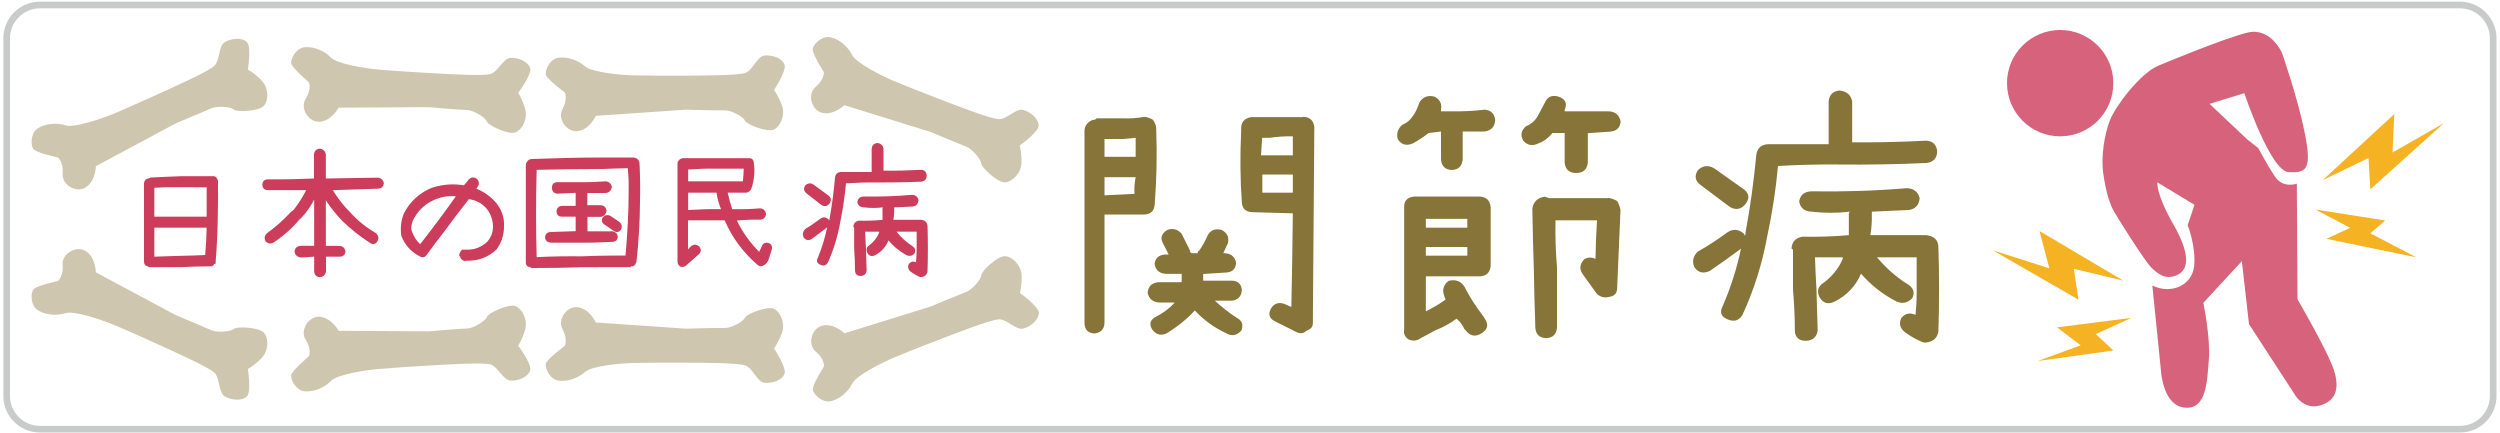
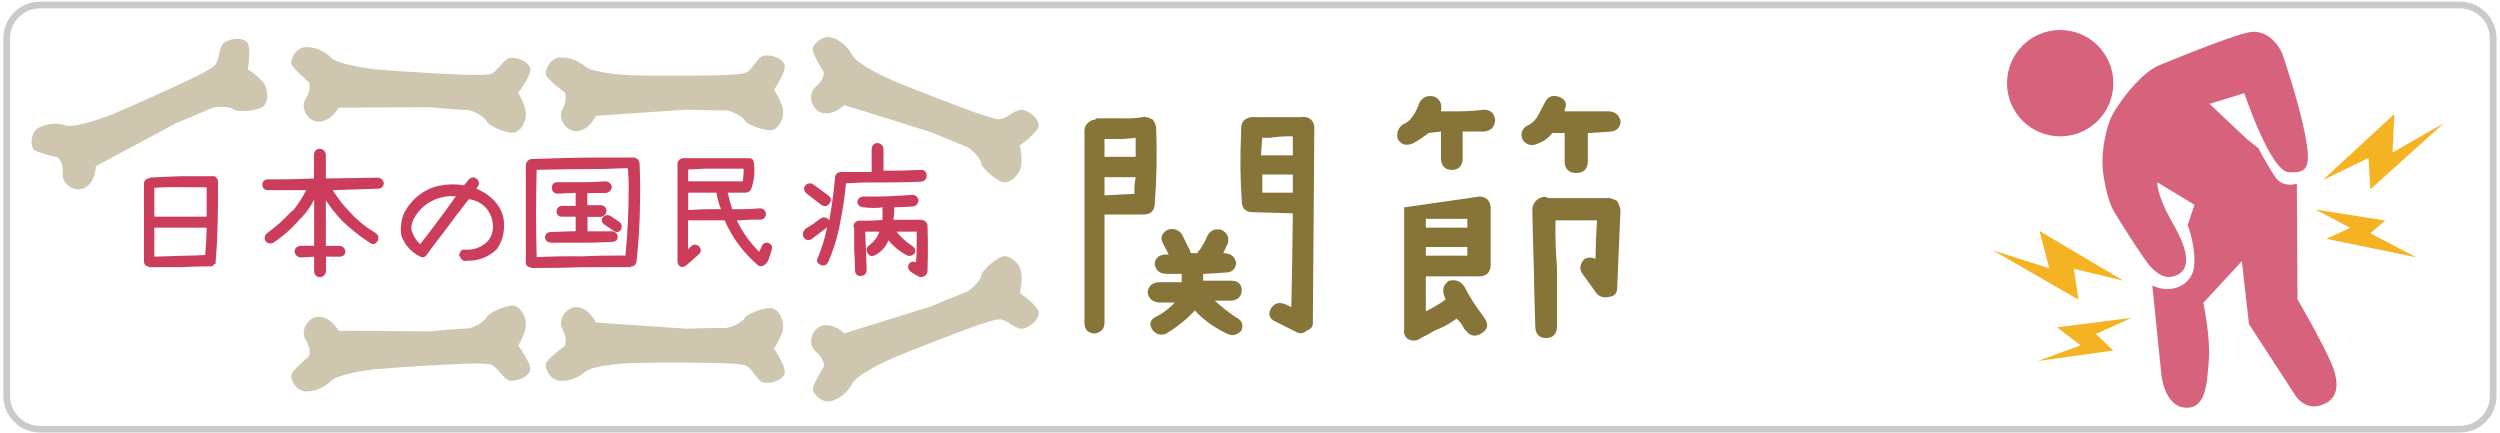
<svg xmlns="http://www.w3.org/2000/svg" version="1.1" id="レイヤー_1" x="0px" y="0px" viewBox="0 0 1500 260" style="enable-background:new 0 0 1500 260;" xml:space="preserve">
  <style type="text/css">
	.st0{fill:none;stroke:#C9CACA;stroke-width:4;stroke-miterlimit:10;}
	.st1{fill:#CB3D5A;}
	.st2{fill:#867439;}
	.st3{opacity:0.8;fill:#CB3D5A;enable-background:new    ;}
	.st4{fill:#F5B323;}
	.st5{opacity:0.41;fill:#867439;enable-background:new    ;}
</style>
  <g id="レイヤー_2_00000114751749339767161610000018108176338530707390_">
</g>
  <g id="レイヤー_4">
</g>
  <g id="レイヤー_3">
</g>
  <g id="レイヤー_1_00000121240766499299791890000003836178005364405397_">
    <g id="レイヤー_2_00000101062989552732552440000017766646837294468000_">
      <path class="st0" d="M1476.1,257.5H23.9c-11,0-19.9-9-19.9-19.9V22.9C4,12,13,3,23.9,3H1476c11,0,19.9,9,19.9,19.9v214.6    C1496,248.5,1487,257.5,1476.1,257.5z" />
    </g>
    <g>
      <path class="st1" d="M128.9,158.4h-0.5v0.5H128v0.5h-0.4c-0.2,0.2-0.3,0.3-0.5,0.4h-0.5h-0.5c-5.9,0-11.8,0.2-17.7,0.5h-18    c-0.7,0.1-1.3-0.1-1.7-0.5c-1.5-0.3-2.3-1.3-2.3-3V110c0.2-1.8,1.2-2.8,3.1-3c0.4-0.4,0.8-0.5,1.4-0.5c6.2-0.3,12.3-0.6,18.5-0.8    h17.8c0.7-0.1,1.5,0,2.2,0.4c0.8,0.8,1.3,1.7,1.4,2.7c0.1,6.4,0,12.8-0.1,19.2c-0.1,9.6-0.5,19.2-1.3,28.8v0.5v0.4v0.5h-0.5    L128.9,158.4L128.9,158.4z M109.4,112.3c-5.6-0.1-11.2,0-16.8,0.4v17.8V130H109h15v-8.3v-9.3L109.4,112.3L109.4,112.3z     M108.2,153.5c4.9-0.1,9.9-0.2,14.9-0.5c0.5-5.4,0.8-10.9,0.9-16.4h-15H93.1h-0.5V154C97.7,153.8,102.9,153.7,108.2,153.5z" />
      <path class="st1" d="M230.3,109.9c-0.2,2.1-1.4,3.2-3.4,3.3c-9.1,0.3-18.2,0.6-27.2,0.9c2.9,4.8,6.3,9.2,10.3,13.2    c4.5,5,9.7,9.2,15.6,12.6c1.5,1.4,1.8,3,0.9,4.8c-1.3,2-2.8,2.3-4.7,0.9c-5.9-3.8-11.4-8.2-16.5-13.1c-3.6-3.8-6.9-7.9-9.8-12.3    v27.3h8c2.1,0.1,3.3,1.2,3.8,3.3c-0.2,2-1.3,3.1-3.3,3.2h-8.4v8.9c-0.4,2.1-1.7,3.3-3.8,3.4c-2-0.2-3.1-1.3-3.3-3.4V154l-8,0.5    c-2.2-0.3-3.5-1.5-3.8-3.7c0.4-2.1,1.6-3.2,3.8-3.3h8v-27.8c-2,4-4.5,7.6-7.5,10.8l-1.5,1.4c-4.5,5.3-9.7,9.9-15.5,13.7    c-1.8,0.9-3.3,0.6-4.7-0.9c-0.9-1.8-0.6-3.4,0.9-4.8c5.2-3.7,9.9-7.9,14.2-12.6c0.5-0.4,1.2-0.9,1.8-1.4c2.9-3.7,5.4-7.6,7.5-11.8    h-23c-2.1-0.1-3.2-1.2-3.3-3.3c0.1-2,1.2-3.1,3.3-3.2c9.2,0.1,18.4-0.1,27.7-0.5V92.6c0.2-2,1.3-3.1,3.3-3.4    c2.1,0.2,3.4,1.3,3.8,3.4v14.5c10.3-0.2,20.6-0.3,31-0.5C228.6,106.7,229.9,107.8,230.3,109.9z" />
      <path class="st1" d="M281.3,107.6c1.4-1.3,2.9-1.5,4.5-0.5c1,0.7,1.5,1.6,1.5,2.7c0.1,0.8-0.1,1.4-0.5,1.8c-0.2,0.6-0.6,1.1-1,1.6    c4.6,1.9,8.6,4.7,11.7,8.3c3.5,4.2,5.2,9,4.9,14.4c0,5-1.5,9.6-4.4,13.7c-5.1,4.8-11.1,7.1-18.2,6.8l-0.5,0.2h0.7    c-2,0.2-3.4-0.7-4-2.7c-0.4-0.2-0.5-0.5-0.5-0.8c0.2-1.3,0.8-2.4,1.8-3.3h2.4c4.8,0.2,9-1.4,12.6-4.7c2.4-2.7,3.5-5.8,3.5-9.3    c-0.1-3.7-1.2-7.1-3.5-10.2c-2.8-3.5-6.5-5.5-11-6.1c-5.3,6.7-10.4,13.5-15.4,20.3c-3.4,4.3-6.7,8.7-9.9,13.1    c-1.1,1.6-2.5,1.9-4.2,0.9c-5.2-2.7-8.9-6.8-11-12.3c-0.7-4.6-0.2-9.1,1.5-13.4c3.7-7.2,9.3-12.3,16.7-15.4    c6.4-2.1,12.9-2.6,19.3-1.5C279.2,110.3,280.3,109,281.3,107.6z M247.3,139.2c1,2.8,2.6,5.3,4.8,7.3c7.3-9.3,14.4-18.8,21.4-28.7    c-4.2-0.4-8.2,0.2-12,1.7c-5.7,2.3-10.1,6.1-13.1,11.5c-1,1.8-1.5,3.5-1.6,5.3C246.7,137.5,246.9,138.4,247.3,139.2z" />
      <path class="st1" d="M380.9,158.9c-0.1,0.3-0.2,0.5-0.5,0.5H380v0.4h-0.5H379h-0.5v0.5H349c-9.7,0.4-19.3,0.5-29,0.5    c-0.7,0.2-1.3,0-1.8-0.5c-1.9-0.1-2.8-1.2-2.7-3.2v-58c0-0.9,0.3-1.6,0.9-2.3c0.7-0.9,1.6-1.4,2.7-1.4c14.1-0.5,28.2-0.9,42.3-0.9    H380c2.1,0.2,3.3,1.3,3.7,3.2c0.4,7.9,0.5,15.7,0.3,23.6c-0.1,12-0.8,23.9-2.1,35.7v0.5c-0.3,0.1-0.5,0.2-0.5,0.5v0.5    C381.1,158.6,381,158.8,380.9,158.9z M349.1,153.8c8.7-0.4,17.5-0.5,26.2-0.5c1.2-13.1,1.9-26.2,1.9-39.5    c0.1-4.3-0.1-8.6-0.5-12.9c-5.1,0.1-10.1,0.3-15.2,0.5c-13.2,0-26.4,0.2-39.5,0.5c-0.5,17.5-0.5,35,0,52.4    C331,153.8,340,153.7,349.1,153.8z M367,138.7c2.1,0.2,3.3,1.3,3.7,3.2c-0.1,2-1.2,3.1-3.1,3.2c-7.1,0.4-14.2,0.6-21.3,0.5h-15.6    c-2.1-0.1-3.4-1.1-3.7-3.1c0.2-2.2,1.4-3.3,3.7-3.3l14.7-0.5V130h-8.2c-2.1,0-3.2-1.1-3.3-3.2c0.2-2,1.3-3.1,3.3-3.3h8.2v-7.8    l-11,0.5c-2.2-0.2-3.3-1.5-3.2-3.7c0-2.1,1.1-3.1,3.2-3.2h12.5c5.5,0.1,11-0.1,16.6-0.5c1.9,0.2,3.1,1.3,3.6,3.3    c-0.3,2.1-1.5,3.4-3.6,3.7h-11.1v7.3h7.8c2.2,0.1,3.4,1.2,3.7,3.3c-0.2,2-1.3,3.2-3.2,3.7h-8.2v8.7H367V138.7z M371.7,133.2    c1.4,1.3,1.7,2.9,0.9,4.6c-1.2,1.5-2.5,1.8-4.1,0.9l-6-4.1c-1.5-1.1-1.8-2.5-0.9-4.1c1.3-1.5,2.8-1.8,4.6-1L371.7,133.2z" />
      <path class="st1" d="M460.9,145.7c1.9,0.7,2.6,2,2.2,3.9c-0.6,1.8-1.2,3.7-1.8,5.7c-0.6,2-1.8,3.4-3.6,4.2    c-1.2,0.5-2.2,0.3-3.1-0.5c-8.7-7.5-15.3-16.4-19.8-26.8h-3.1h-18.4h-0.5v17.4c0.7-0.7,1.5-1.5,2.2-2.2c1.6-0.9,3.1-0.8,4.5,0.5    c1.3,1.6,1.3,3.1,0,4.5l-7.6,6.7c-1.1,1-2.3,1.3-3.6,0.9c-1.2-0.7-1.8-1.7-1.8-3.1V99v-1.4c0.5-1.5,1.6-2.4,3.1-2.7h20.3h19.3    c1.8-0.1,2.9,0.8,3.1,2.7c0.7,5.2,0.3,10.3-1.4,15.3c-0.5,1.5-1.6,2.4-3.1,2.7h-11.2c0.8,3.4,1.7,6.7,2.7,9.9    c5.6,0.1,11.1,0,16.7-0.5c2,0.1,3.2,1.2,3.6,3.2c-0.1,2.1-1.2,3.3-3.1,3.6c-4.8-0.1-9.6,0.1-14.4,0.5c3.4,7,7.9,13.3,13.4,18.8    c0.5-1,1-2.1,1.5-3.1C457.6,146.1,458.9,145.4,460.9,145.7z M429.9,101.2c-5.7-0.1-11.4,0.1-17,0.5v7.1h32.8    c0.3-2.3,0.5-4.7,0.5-7.1v-0.5H429.9z M431.7,125.5h0.9c-1.3-3.2-2.2-6.5-2.7-9.9h-17V126h0.5    C419.4,125.6,425.5,125.4,431.7,125.5z" />
      <path class="st1" d="M526,109.5c-6.2-0.1-12.4,0.1-18.4,0.5c-0.7,7.6-1.8,15.1-3.3,22.5c-1.5,8.7-4,17-7.5,24.9    c-1.1,1.9-2.7,2.4-4.7,1.4c-1.9-0.9-2.4-2.2-1.4-4.1c2.4-5.9,4.3-12,5.6-18.3c-3.2,2.4-6.3,4.8-9.4,7.1c-1.9,1-3.5,0.6-4.7-1    c-0.9-1.8-0.5-3.5,0.9-5.1c3.1-1.8,6.1-3.9,9-6.1c1.8-1.3,3.5-1.1,5.2,0.5v0.5c0.3-0.1,0.4-0.4,0.4-0.9c1.5-8.2,2.6-16.6,3.3-24.9    c0.3-2.1,1.5-3.2,3.7-3.3h1H523V89.3c0.2-2.1,1.3-3.2,3.3-3.5c2.2,0.2,3.5,1.4,3.8,3.5v13.1c7.5,0.1,15-0.1,22.6-0.5    c2,0.1,3.1,1.2,3.3,3.3c0,2.3-1.1,3.5-3.3,3.8C543.8,109.4,534.8,109.5,526,109.5z M484,116.1c-1.7-1.3-2-2.9-0.9-4.8    c1.6-1.5,3.3-1.7,5.1-0.5l9.1,6.7c1.5,1.3,1.6,2.9,0.4,4.6c-1.3,1.7-2.8,2-4.7,1L484,116.1z M556.5,135.3c0.3,9.3,0.3,18.5,0,27.6    c-0.2,1.3-0.9,2.2-1.9,2.8c-0.9,0.5-1.8,0.6-2.7,0.5c-2-0.9-3.9-2-5.6-3.3c-1.5-1.3-1.8-2.8-1-4.5c1.2-1.5,2.6-1.8,4.3-1    c0.3-3.1,0.4-6.1,0.4-9.3V139h-8.8h-3.3c2.7,3.4,5.8,6.2,9.3,8.5c1.9,1.2,2.4,2.7,1.5,4.6c-1.4,1.5-3,1.8-4.8,1    c-4.2-2.3-7.8-5.2-10.8-8.9c-1.6,4-4.3,6.9-8,8.9c-2,1-3.6,0.6-4.7-1.4c-0.9-2-0.5-3.5,1.4-4.7c2.6-2,4.5-4.5,5.7-7.5V139h-8.4    c0.1,3.5,0.3,7,0.5,10.4c0.1,4.3,0.2,8.6,0.4,12.9c-0.3,2.1-1.5,3.2-3.7,3.3c-2.1-0.1-3.2-1.2-3.3-3.3c0-4.3-0.2-8.6-0.5-12.9    v-12.8c-0.1-0.2-0.2-0.3-0.5-0.4c0.1-2.1,1.2-3.4,3.3-3.8c4.8,0.1,9.5,0,14.2-0.5v-6.6c-0.1-0.4,0.1-0.7,0.4-0.9    c-3.9,0.5-7.8,0.5-11.7,0c-2.2-0.1-3.5-1.2-3.8-3.3c0.4-2.1,1.6-3.1,3.8-3.2c9.7,0.2,19.4-0.2,29.1-1c2.1,0.1,3.4,1.2,3.8,3.2    c-0.2,2.2-1.3,3.5-3.3,3.8c-3.8,0.2-7.5,0.4-11.3,0.5v0.9c0.1,2.3-0.1,4.5-0.5,6.6h5.2h11.7C554.9,132.2,556.2,133.3,556.5,135.3z    " />
    </g>
    <g>
      <path class="st2" d="M692.8,123c-0.4,3.6-2.4,5.5-6.1,5.7h-24v65c-0.1,3.8-2.2,5.9-6.1,6.4c-4-0.3-5.9-2.5-5.9-6.4V78.6    c0-3.1,1.7-5.3,5-6.7c0.7,0.2,1.5-0.1,2.3-0.9h15.7c4.3,0.2,8.6-0.1,13-0.9c1.7,0.2,3.4,0.8,5,1.7c1.2,1.6,1.9,3.3,2,5    C694.3,92.4,694,107.8,692.8,123z M673.7,83.4h-11v10.7h10.1h8.6v-5v-6.4C678.7,82.9,676.1,83.2,673.7,83.4z M662.7,106.3v10.9    l18-0.9c-0.2-3.2,0-6.5,0.7-10h-8.6H662.7z M745.1,174c-0.2,3.8-2.2,5.9-5.9,6.4h-10.3c4,3.7,8.3,7.1,13,10.2    c3.4,1.7,4.3,4.3,2.9,7.8c-2.8,2.9-5.7,3.4-8.8,1.7c-7.3-3.4-13.7-8-19.1-13.8c-5,5.4-10.8,10-17.1,13.8c-3.5,1.5-6.4,0.6-8.6-2.6    c-1.9-3.3-1-5.9,2.7-7.6c4.2-2.2,7.9-5,11-8.4h-9.5c-3.7-0.3-6-2.2-6.8-5.7c0.2-4,2.5-6.2,6.8-6.5H709v-5h-9.4    c-4-0.2-6.2-2.2-6.8-5.9c0.2-3.3,2.2-5.2,5.9-5.7h2.5l-3.4-6.7c-1.8-3.3-0.9-6,2.7-8.1c3.4-1.1,6.2-0.3,8.5,2.4l5,10    c-0.1,0.7,0.2,1.2,0.9,1.6h3.8c-0.2-0.7,0.1-1.2,0.9-1.6c1.9-2.8,3.6-5.8,5-9.1c1.7-3.1,4.4-4.2,8.3-3.3c3.5,1.8,4.7,4.5,3.8,8.1    c-1,2.1-1.9,4-2.7,5.9h0.7c4,0.2,6.3,2.2,7,5.9c-0.4,3.6-2.3,5.5-5.9,5.7l-13.9,0.9v4H739C742.9,168.5,744.8,170.5,745.1,174z     M781.6,70.1c4.1,0,6.4,2,7,5.9l-0.9,117.7c0.1,2.3-1.1,3.8-3.8,4.7c-1.7,1.7-3.7,2-5.9,0.9l-13-6.5c-3.5-1.7-4.3-4.4-2.3-7.9    c2-3,4.8-3.8,8.3-2.4c1.3,0.6,2.6,1.2,3.8,1.7c0.4-18.6,0.7-37.3,0.9-56.2l-24.5-0.7c-3.8-0.2-5.9-2.2-6.1-5.9    c-1-14.1-1.1-28.4-0.4-42.7V77c0-3.7,1.9-5.9,5.8-6.7h10.3h20h0.8V70.1z M761.8,82.7h-4.5c-0.2,3.6-0.5,7.1-0.7,10.5h8.5h10.6    V81.8C770.9,81.7,766.3,82,761.8,82.7z M757.3,115.6h18.4v-10.9h-10.6h-7.7v10.9H757.3z" />
-       <path class="st2" d="M890.8,65.8c3.8,0.3,5.9,2.4,6.3,6.2c-0.2,4-2.3,6.3-6.3,6.9h-13.2v16.9c-0.4,3.9-2.5,6-6.5,6.2    c-4-0.2-6.1-2.3-6.5-6.2V78.9l-7.4,0.9c-3,2.3-6.1,4.4-9.4,6.2c-4,1.7-7,0.9-9.2-2.6c-0.8-3.4,0.1-6.3,2.9-8.6    c2.6-1,4.7-2.8,6.3-5.3c1.7-2.4,2.9-5.1,3.8-7.9c2-3.4,5.1-4.7,9.2-3.6c3.2,1.7,4.5,4.4,3.8,7.9v0.9h6.5    C877.7,66.9,884.2,66.6,890.8,65.8z M887.9,117.9c4,0.3,6.1,2.5,6.5,6.4v35.3c-0.4,3.9-2.5,6-6.5,6.2h-32.4v21    c4.2-2.1,8.2-4.4,11.9-7.1c-0.4-0.7-0.7-1.5-0.9-2.4c-1.3-3.4-0.4-6.4,2.7-8.8c4.1-1,7.2,0.1,9.4,3.4c3.1,6.1,6.8,11.9,11.2,17.6    l1.1,1.7c2.4,3.6,1.7,6.5-2,8.8s-6.8,1.7-9.4-1.7l-0.9-0.9c-1.1-2.4-2.6-4.5-4.7-6.2c-4,3-8.3,5.3-13,7.1    c-2.8,1.6-5.5,3.1-8.3,4.5c-2.3,1.7-4.7,2-7.4,0.9c-2.3-1.5-3.2-3.6-2.7-6.2v-73.2c-0.1-4,2-6.1,6.5-6.4h0.9L887.9,117.9    L887.9,117.9z M880.4,136.6v-5.3h-24.9v5.3H880.4z M855.5,153.4h24.9v-5.2h-24.9V153.4z M931.4,79.8c-2.2,2.9-4.9,4.9-8.3,6.2    c-3.6,1.8-6.7,1.3-9.2-1.7c-1.8-3.3-1.2-6.2,1.8-8.6c2.8-1.1,4.9-2.9,6.5-5.3c1.6-2.8,3.1-5.7,4.7-8.8c1.6-3.6,4.3-4.8,8.3-3.6    c4.1,1.5,5.3,4.1,3.6,7.9v0.9h6.5h19.5c4.3,0,6.8,2.1,7.6,6.2c-0.4,3.8-2.6,5.8-6.7,6c-4.3,0.3-8.6,0.6-13,0.9v17.7    c-0.5,4.3-2.9,6.3-7.4,6.2c-4-0.2-6.1-2.3-6.5-6.2V79.8H931.4z M964.7,118.7c1.9,0.2,3.8,0.9,5.6,1.9c1,1.7,1.6,3.5,2,5.3l-2,46.9    c0,3.1-1.6,4.9-4.7,5.3c-2.8,0.8-5.2,0.2-7.4-1.7l-8.3-11.5c-2.5-3.3-2.2-6.5,0.9-9.6c2.2-1,4.3-1,6.5,0    c0.1-7.7,0.4-15.4,0.9-23.1h-24.9c-0.2,9.5,0.1,19,0.9,28.3v36.2c-0.4,3.9-2.5,6-6.5,6.2c-4.1-0.2-6.2-2.3-6.5-6.2    c-0.4-11.6-0.7-23.3-0.9-35.1c-0.4-12.1-0.7-24.2-0.9-36.4c0.6-4.1,3.1-6.5,7.4-7.2c0.8,0.3,1.7,0.6,2.7,0.9h35.2V118.7z" />
-       <path class="st2" d="M1103,98.7c-12.3-0.1-24.3,0.2-36.2,0.9c-1.3,14.2-3.5,28.4-6.5,42.4c-3,16.3-7.9,31.9-14.8,46.9    c-2.2,3.6-5.2,4.4-9.2,2.6c-3.7-1.6-4.6-4.2-2.7-7.8c4.8-11.1,8.5-22.6,11-34.5c-6.2,4.6-12.4,9-18.6,13.3    c-3.7,1.8-6.8,1.2-9.2-1.9c-1.7-3.4-1.1-6.7,1.8-9.6c6.1-3.4,12-7.3,17.7-11.5c3.5-2.4,6.9-2.1,10.3,0.9v0.9    c0.6-0.1,0.8-0.7,0.7-1.7c2.9-15.5,5-31.1,6.5-46.9c0.6-3.9,3-6,7.2-6.2h2h34.2V60.8c0.4-3.9,2.5-6.1,6.5-6.5    c4.3,0.5,6.8,2.6,7.6,6.5v24.6c14.7,0.1,29.5-0.2,44.5-1c3.8,0.2,6,2.3,6.5,6.2c0,4.3-2.2,6.7-6.5,7.2    C1138,98.6,1120.5,98.9,1103,98.7z M1020.5,111.1c-3.4-2.4-4-5.4-1.8-9c3.1-2.9,6.5-3.2,10.1-0.9l17.8,12.6c3,2.5,3.2,5.4,0.7,8.6    s-5.6,3.8-9.2,1.9L1020.5,111.1z M1163,147.3c0.6,17.6,0.6,34.9,0,51.9c-0.5,2.4-1.7,4.2-3.8,5.3c-1.8,0.9-3.6,1.2-5.4,0.9    c-4-1.6-7.6-3.7-11-6.2c-2.9-2.4-3.5-5.2-2-8.4c2.3-2.8,5.1-3.4,8.5-1.9c0.6-5.7,0.8-11.5,0.7-17.4v-17.1h-17.3h-6.5    c5.3,6.3,11.3,11.7,18.2,16c3.7,2.2,4.7,5.1,2.9,8.6c-2.8,2.8-5.9,3.4-9.4,1.9c-8.2-4.2-15.3-9.8-21.3-16.7    c-3.2,7.5-8.5,13-15.7,16.7c-4,2-7,1.1-9.2-2.6c-1.8-3.7-0.9-6.6,2.7-8.8c5-3.8,8.8-8.5,11.2-14.1v-1H1089    c0.2,6.5,0.5,13.1,0.9,19.6c0.2,8.2,0.5,16.3,0.7,24.3c-0.6,4-3,6.1-7.2,6.2c-4.2-0.1-6.4-2.2-6.5-6.2c0-8-0.4-16.1-1.1-24.3    v-24.1c-0.1-0.3-0.4-0.6-0.9-0.7c0.2-4,2.4-6.4,6.5-7.2c9.4,0.2,18.7-0.1,27.9-0.9v-12.4c-0.1-0.7,0.1-1.3,0.7-1.7    c-7.7,0.9-15.4,0.9-23.1,0c-4.3-0.2-6.8-2.3-7.4-6.2c0.7-3.9,3.2-5.9,7.4-6c19.1,0.3,38.2-0.3,57.3-1.9c4.1,0.2,6.6,2.2,7.6,6    c-0.4,4.1-2.5,6.5-6.5,7.1c-7.4,0.3-14.8,0.7-22.2,1v1.7c0.1,4.3-0.2,8.4-0.9,12.4h10.3h23.1C1160,141.5,1162.4,143.5,1163,147.3z    " />
+       <path class="st2" d="M890.8,65.8c3.8,0.3,5.9,2.4,6.3,6.2c-0.2,4-2.3,6.3-6.3,6.9h-13.2v16.9c-0.4,3.9-2.5,6-6.5,6.2    c-4-0.2-6.1-2.3-6.5-6.2V78.9l-7.4,0.9c-3,2.3-6.1,4.4-9.4,6.2c-4,1.7-7,0.9-9.2-2.6c-0.8-3.4,0.1-6.3,2.9-8.6    c2.6-1,4.7-2.8,6.3-5.3c1.7-2.4,2.9-5.1,3.8-7.9c2-3.4,5.1-4.7,9.2-3.6c3.2,1.7,4.5,4.4,3.8,7.9v0.9h6.5    C877.7,66.9,884.2,66.6,890.8,65.8z M887.9,117.9c4,0.3,6.1,2.5,6.5,6.4v35.3c-0.4,3.9-2.5,6-6.5,6.2h-32.4v21    c4.2-2.1,8.2-4.4,11.9-7.1c-0.4-0.7-0.7-1.5-0.9-2.4c-1.3-3.4-0.4-6.4,2.7-8.8c4.1-1,7.2,0.1,9.4,3.4c3.1,6.1,6.8,11.9,11.2,17.6    l1.1,1.7c2.4,3.6,1.7,6.5-2,8.8s-6.8,1.7-9.4-1.7l-0.9-0.9c-1.1-2.4-2.6-4.5-4.7-6.2c-4,3-8.3,5.3-13,7.1    c-2.8,1.6-5.5,3.1-8.3,4.5c-2.3,1.7-4.7,2-7.4,0.9c-2.3-1.5-3.2-3.6-2.7-6.2v-73.2h0.9L887.9,117.9    L887.9,117.9z M880.4,136.6v-5.3h-24.9v5.3H880.4z M855.5,153.4h24.9v-5.2h-24.9V153.4z M931.4,79.8c-2.2,2.9-4.9,4.9-8.3,6.2    c-3.6,1.8-6.7,1.3-9.2-1.7c-1.8-3.3-1.2-6.2,1.8-8.6c2.8-1.1,4.9-2.9,6.5-5.3c1.6-2.8,3.1-5.7,4.7-8.8c1.6-3.6,4.3-4.8,8.3-3.6    c4.1,1.5,5.3,4.1,3.6,7.9v0.9h6.5h19.5c4.3,0,6.8,2.1,7.6,6.2c-0.4,3.8-2.6,5.8-6.7,6c-4.3,0.3-8.6,0.6-13,0.9v17.7    c-0.5,4.3-2.9,6.3-7.4,6.2c-4-0.2-6.1-2.3-6.5-6.2V79.8H931.4z M964.7,118.7c1.9,0.2,3.8,0.9,5.6,1.9c1,1.7,1.6,3.5,2,5.3l-2,46.9    c0,3.1-1.6,4.9-4.7,5.3c-2.8,0.8-5.2,0.2-7.4-1.7l-8.3-11.5c-2.5-3.3-2.2-6.5,0.9-9.6c2.2-1,4.3-1,6.5,0    c0.1-7.7,0.4-15.4,0.9-23.1h-24.9c-0.2,9.5,0.1,19,0.9,28.3v36.2c-0.4,3.9-2.5,6-6.5,6.2c-4.1-0.2-6.2-2.3-6.5-6.2    c-0.4-11.6-0.7-23.3-0.9-35.1c-0.4-12.1-0.7-24.2-0.9-36.4c0.6-4.1,3.1-6.5,7.4-7.2c0.8,0.3,1.7,0.6,2.7,0.9h35.2V118.7z" />
    </g>
    <circle class="st3" cx="1236.1" cy="49.9" r="31.9" />
    <path class="st3" d="M1399,218.5c-5.4-13-20.5-38.9-20.5-38.9l-0.4-69.4c0,0-8.2,3-13-4.1S1355,88.9,1355,88.9l-6.6-5.2l-22.7-21.4   l20.9-6.4c0,0,15.6,46.8,26.6,47.4c11,0.6,13.9-2,9.7-23.3c-4.2-21.2-13.7-48.2-13.7-48.2s-6.6-15.4-20.4-12.3   c-13.7,3.1-53.8,19.9-53.8,19.9c-11.3,4.9-25.9,24.6-29,32.7c-3.2,8.1-5.6,21.6-4,32.3s3.7,18,6.7,23c2.9,5,18.1,29.1,21.9,32.9   s8.6,8,15.7,4.7s8-12.5-2.4-30.6s-9.5-25-9.5-25l22.3,13.5l-4.1,12.2c0,0,5,12.5,3.9,24.4s-14.1,17.3-25.1,11.8l5.3,52.4   c0,0,1.4,19.9,14.3,20.9c13,1.1,13.2-15.7,14.3-28.7c1.1-13-3.3-34.2-3.3-34.2l23.1-25l4.3,37.8l28.1,43.2c0,0,5.4,8.6,15.1,5.4   C1402.3,240.1,1404.4,231.5,1399,218.5z" />
    <polygon class="st4" points="1421.1,94.8 1393.6,108.1 1436.6,68.4 1435.5,91.5 1466.3,73.9 1422.2,113.6  " />
    <polygon class="st4" points="1244.3,161.3 1274,168.4 1223.7,138.6 1229.6,161 1195.7,150.2 1247.1,179.8  " />
    <polygon class="st4" points="1257.5,200.4 1278.9,190.7 1234.2,196.4 1248.4,207.2 1222.7,216.6 1268,210.3  " />
    <polygon class="st4" points="1389.2,125.7 1431.1,132.3 1422.2,140 1449.8,154.4 1395.8,143.3 1410.1,136.7  " />
    <path class="st5" d="M105.3,74.1L57.5,99.7c0,0,0,8.5-5.7,12.5s-14.8-1.1-14.2-8c0.6-6.8-2.8-9.7-2.8-9.7S21.7,91.7,20,89.4   s-1.7-9.7,2.8-12.5c4.6-2.8,11.4-3.4,16.5-1.7c5.1,1.7,21.6-4,28.5-6.8c6.8-2.8,22.2-9.7,29.6-13.1c7.4-3.4,27.9-12.5,31.3-15.9   s2.3-12,6.3-14.2c4-2.3,10.2-2.8,13.1,0s0.6,16.5,0.6,16.5s3.4,1.7,8,6.3s4.6,12,1.7,15.4c-2.8,3.4-16.5,4-18.2,2.3   s-10.2-2.3-13.7-0.6C122.9,66.7,105.3,74.1,105.3,74.1z" />
    <path class="st5" d="M558.4,79.2l-51.8-16.1c0,0-6.1,6-12.9,4.7s-9.6-11.3-4.3-15.7s4.9-8.8,4.9-8.8s-7.2-11.3-6.7-14.1   s5.7-8,10.9-6.8c5.2,1.2,10.4,5.7,12.8,10.6s18,12.6,24.8,15.5s22.5,9,30.1,11.9s28.5,11.1,33.3,11.1s10.1-6.8,14.5-5.5   c4.4,1.2,9.2,5.3,9.2,9.3s-11.4,12-11.4,12s1.2,3.6,1.1,10.1c-0.1,6.4-5.3,11.6-9.8,12c-4.4,0.4-14.4-9-14.4-11.4   s-5.6-8.9-9.2-10.1C576.1,86.6,558.4,79.2,558.4,79.2z" />
    <path class="st5" d="M257.4,64.3l-54.2,0.3c0,0-4,7.5-10.9,8.4s-12.6-7.9-8.9-13.7s2-9.9,2-9.9s-10.2-8.6-10.7-11.4   c-0.4-2.8,3-9.4,8.4-9.7c5.4-0.4,11.7,2.3,15.4,6.2s21,6.6,28.4,7.2c7.4,0.7,24.1,1.8,32.3,2.2c8.1,0.4,30.5,1.9,35.1,0.5   s7.6-9.5,12.2-9.7s10.4,2.3,11.6,6.1s-7.2,14.9-7.2,14.9s2.2,3.1,4.1,9.3c1.9,6.2-1.6,12.7-5.7,14.4c-4.1,1.7-16.5-4.2-17.2-6.5   s-8-6.8-11.8-6.9C276.4,66,257.4,64.3,257.4,64.3z" />
    <path class="st5" d="M411.6,65.8l-54.1,3.7c0,0-3.5,7.8-10.3,9.1c-6.8,1.3-13-7.1-9.7-13.1s1.4-10,1.4-10s-10.8-8-11.4-10.7   s2.4-9.5,7.7-10.2s11.8,1.6,15.8,5.2s21.4,5.2,28.8,5.4s24.2,0.3,32.4,0.2c8.1-0.1,30.6,0,35.1-1.7s7-10,11.5-10.4   c4.6-0.4,10.5,1.6,11.9,5.4c1.4,3.8-6.3,15.3-6.3,15.3s2.4,3,4.7,9s-0.8,12.8-4.7,14.7c-4,1.9-16.7-3.1-17.5-5.4   c-0.9-2.3-8.4-6.3-12.2-6.1S411.6,65.8,411.6,65.8z" />
-     <path class="st5" d="M105.3,189l-47.8-25.6c0,0,0-8.5-5.7-12.5s-14.8,1.1-14.2,8c0.6,6.8-2.8,9.7-2.8,9.7s-13.1,2.8-14.8,5.1   c-1.7,2.3-1.7,9.7,2.8,12.5s11.4,3.4,16.5,1.7s21.6,4,28.5,6.8s22.2,9.7,29.6,13.1c7.4,3.4,27.9,12.5,31.3,15.9s2.3,12,6.3,14.2   c4,2.3,10.2,2.8,13.1,0s0.6-16.5,0.6-16.5s3.4-1.7,8-6.3s4.6-12,1.7-15.4c-2.8-3.4-16.5-4-18.2-2.3s-10.2,2.3-13.7,0.6   C122.9,196.4,105.3,189,105.3,189z" />
    <path class="st5" d="M558.4,183.9L506.7,200c0,0-6.1-6-12.9-4.7s-9.6,11.3-4.3,15.7c5.3,4.4,4.9,8.8,4.9,8.8s-7.2,11.3-6.7,14.1   c0.4,2.8,5.7,8,10.9,6.8s10.4-5.7,12.8-10.6s18-12.6,24.8-15.5s22.5-9,30.1-11.9s28.5-11.1,33.3-11.1s10.1,6.8,14.5,5.5   c4.4-1.2,9.2-5.3,9.2-9.3s-11.4-12-11.4-12s1.2-3.6,1.1-10.1c-0.1-6.4-5.3-11.6-9.8-12s-14.4,9-14.4,11.4s-5.6,8.9-9.2,10.1   C576.1,176.5,558.4,183.9,558.4,183.9z" />
    <path class="st5" d="M257.4,198.8l-54.2-0.3c0,0-4-7.5-10.9-8.4s-12.6,7.9-8.9,13.7s2,9.9,2,9.9s-10.2,8.6-10.7,11.4   c-0.4,2.8,3,9.4,8.4,9.7c5.4,0.4,11.7-2.3,15.4-6.2s21-6.6,28.4-7.2s24.1-1.8,32.3-2.2c8.1-0.4,30.5-1.9,35.1-0.5s7.6,9.5,12.2,9.7   s10.4-2.3,11.6-6.1s-7.2-14.9-7.2-14.9s2.2-3.1,4.1-9.3s-1.6-12.7-5.7-14.4s-16.5,4.2-17.2,6.5s-8,6.8-11.8,6.9   C276.4,197.1,257.4,198.8,257.4,198.8z" />
    <path class="st5" d="M411.6,197.2l-54.1-3.7c0,0-3.5-7.8-10.3-9.1s-13,7.1-9.7,13.1s1.4,10,1.4,10s-10.8,8-11.4,10.7   s2.4,9.5,7.7,10.2c5.3,0.7,11.8-1.6,15.8-5.2c4-3.7,21.4-5.2,28.8-5.4s24.2-0.3,32.4-0.2s30.6,0,35.1,1.7s7,10,11.5,10.4   c4.6,0.4,10.5-1.6,11.9-5.4c1.4-3.8-6.3-15.3-6.3-15.3s2.4-3,4.7-9s-0.8-12.8-4.7-14.7s-16.7,3.1-17.5,5.4   c-0.9,2.3-8.4,6.3-12.2,6.1S411.6,197.2,411.6,197.2z" />
  </g>
</svg>